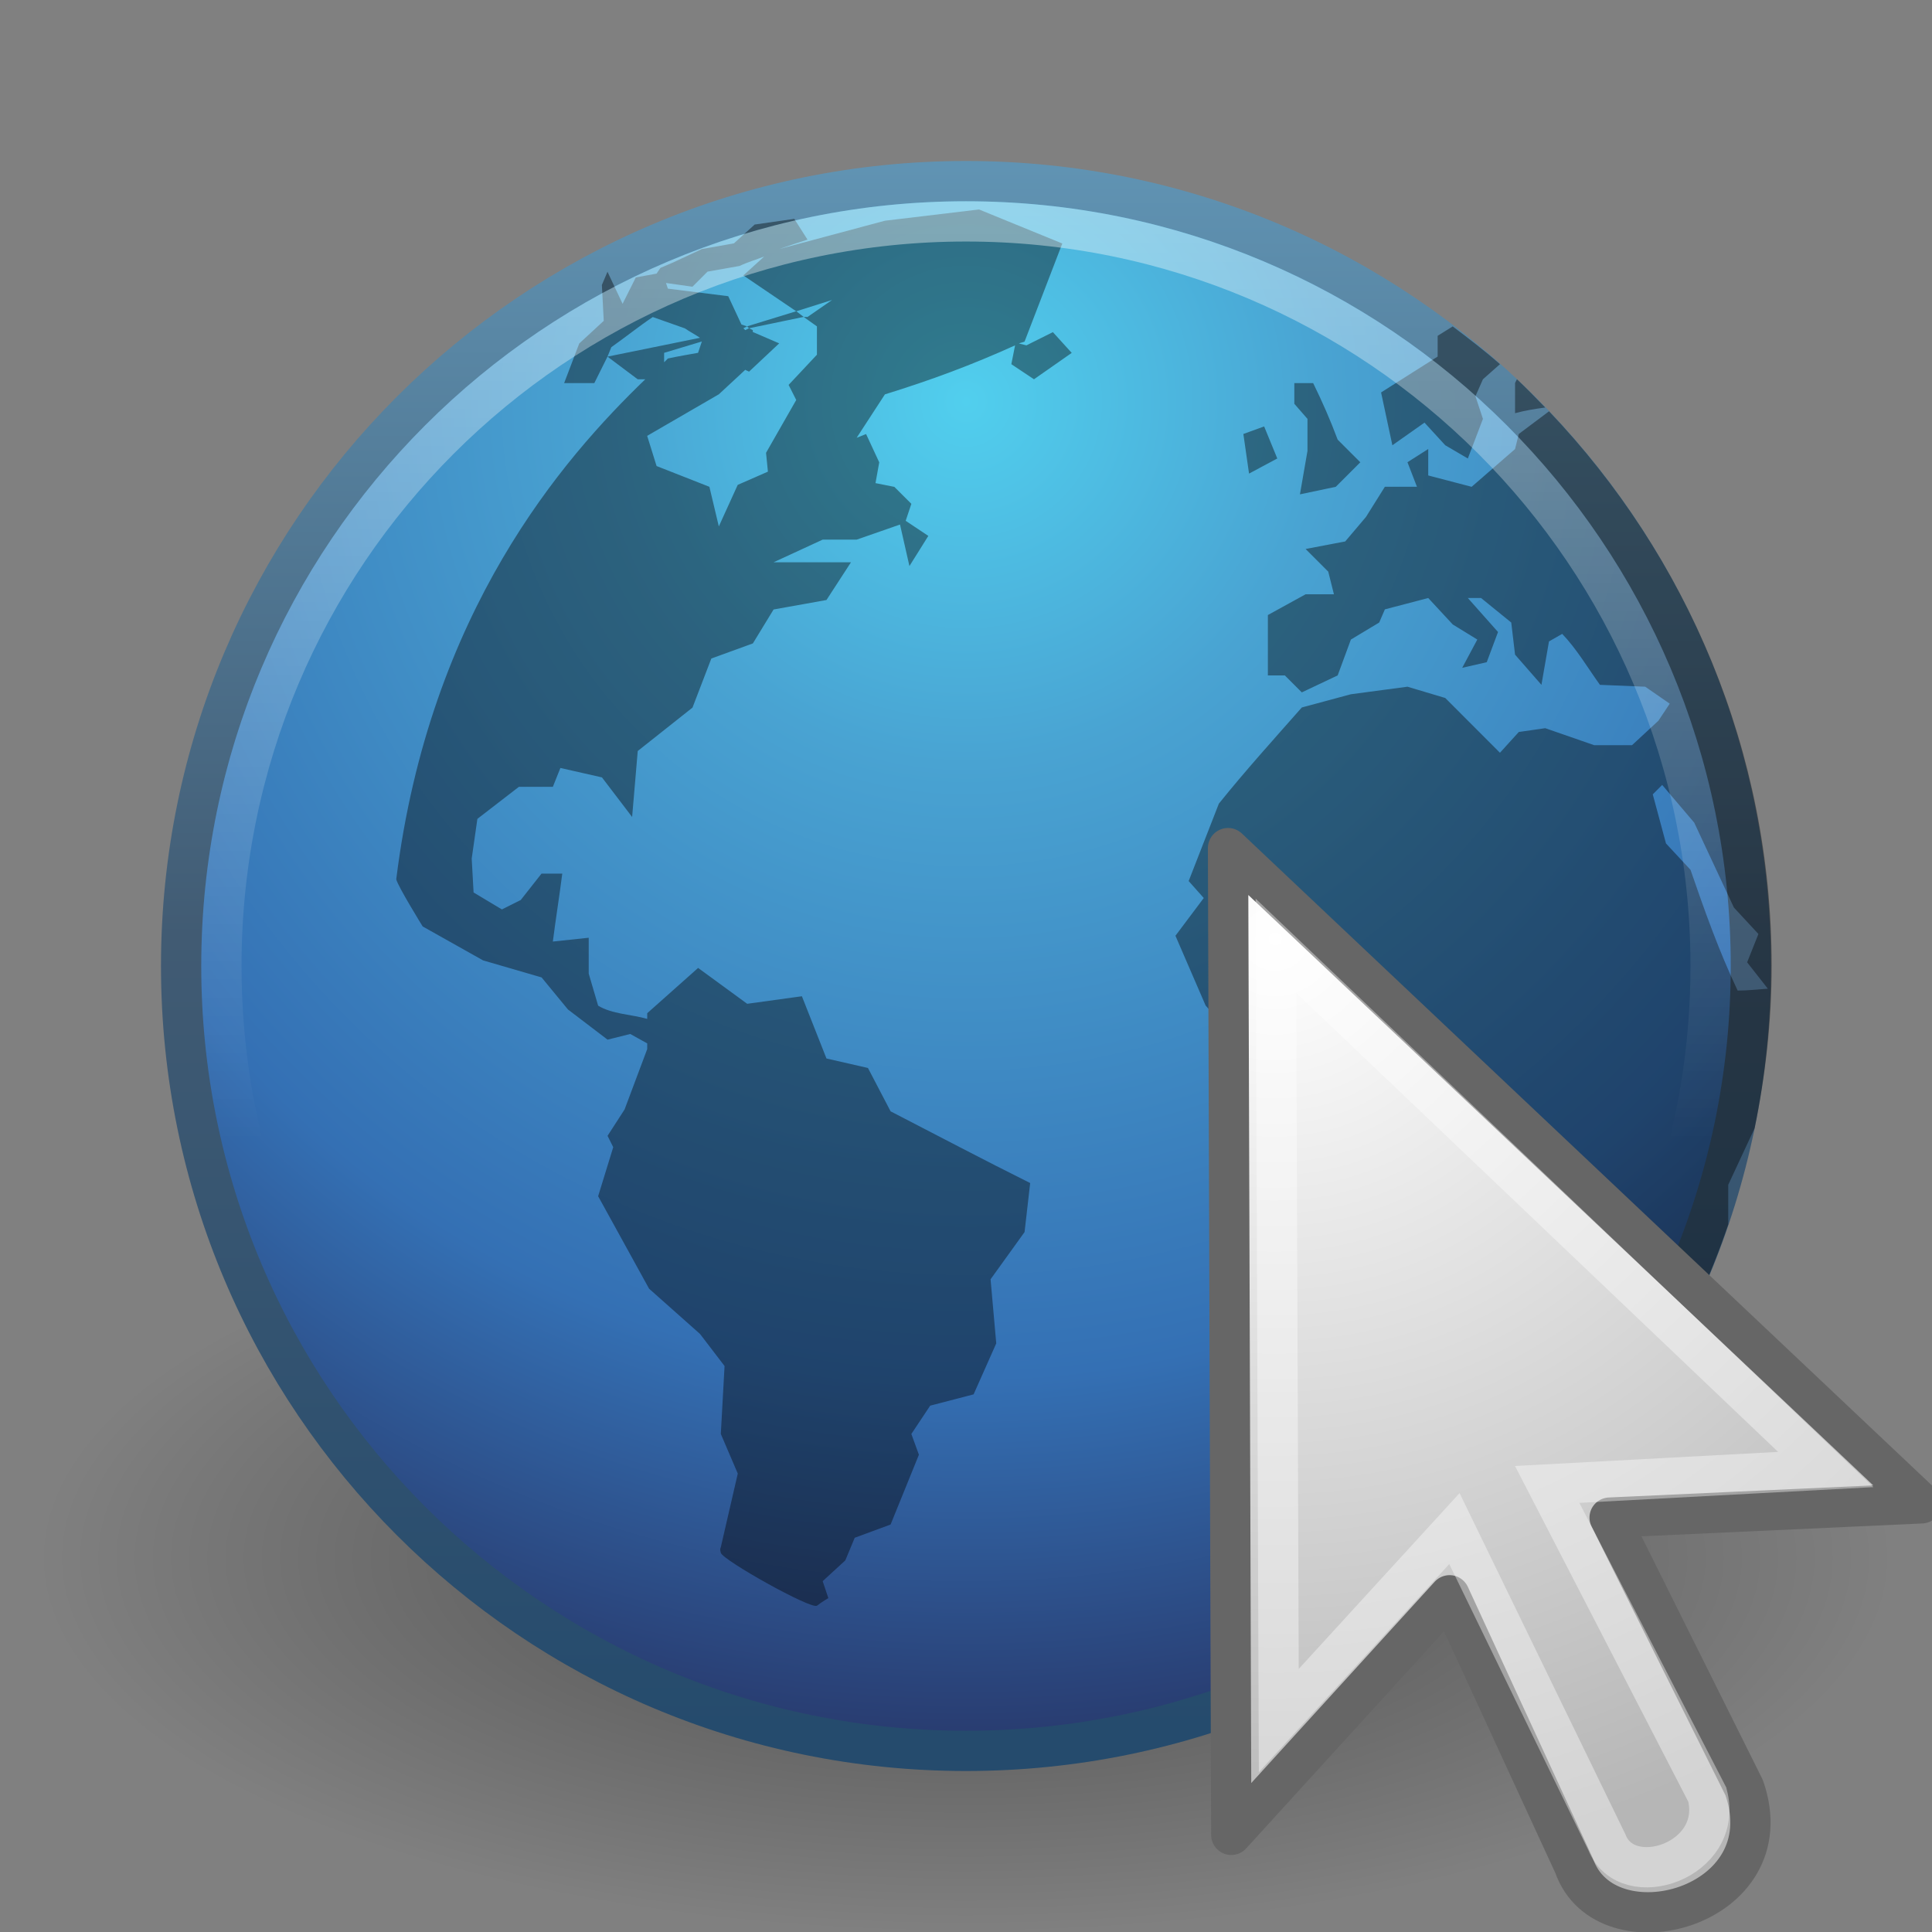
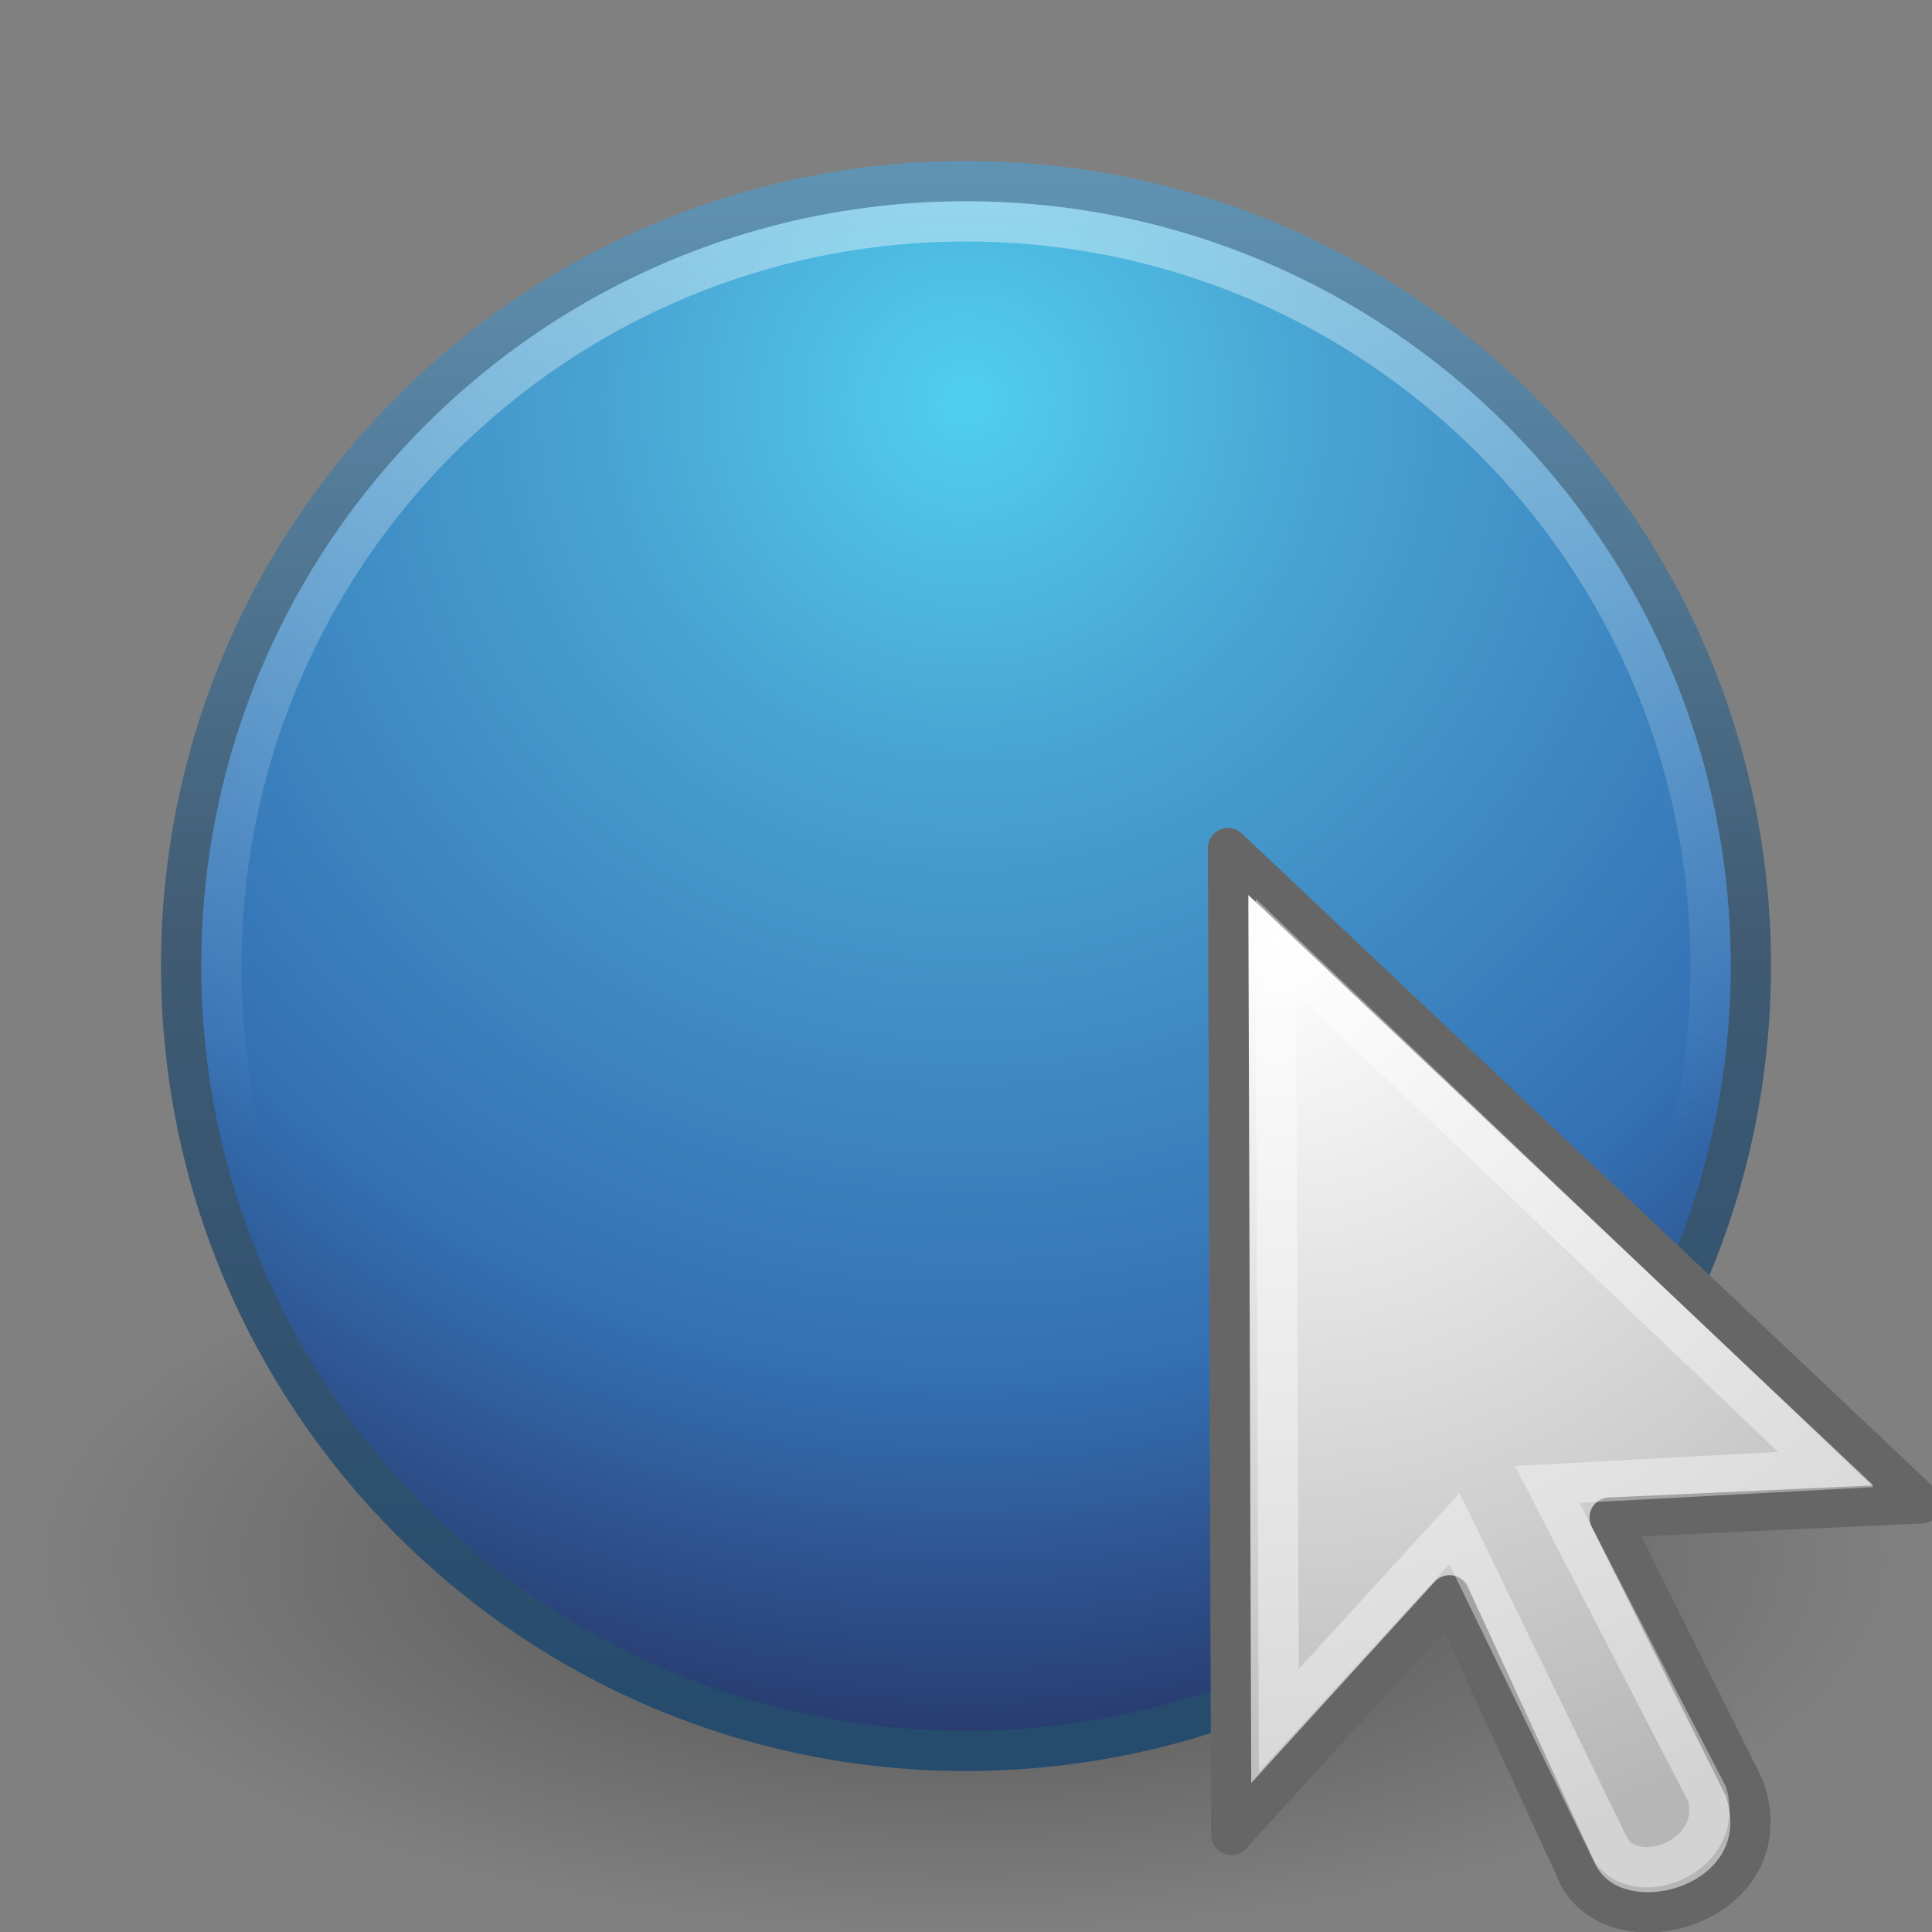
<svg xmlns="http://www.w3.org/2000/svg" height="32" width="32" version="1.1">
  <rect width="100%" height="100%" fill="#808080" stroke="none" />
  <defs>
    <radialGradient id="c" gradientUnits="userSpaceOnUse" cy="24.149" cx="17.814" gradientTransform="matrix(-2.644 0 2.9365e-8 2.534 78.725 -37.986)" r="9.125">
      <stop stop-color="#FFF" offset="0" />
      <stop stop-color="#b6b6b6" offset="1" />
    </radialGradient>
    <linearGradient id="e" x1="62.2" gradientUnits="userSpaceOnUse" y1="-12.489" gradientTransform="matrix(1.41 0 0 1.41 -71.718 20.951)" x2="62.2" y2="-1.462">
      <stop stop-color="#FFF" offset="0" />
      <stop stop-color="#FFF" stop-opacity="0" offset="1" />
    </linearGradient>
    <radialGradient id="b" gradientUnits="userSpaceOnUse" cy="-8.726" cx="61.24" gradientTransform="matrix(0 2.349 -2.349 0 -4.496 -137.2)" r="9.755">
      <stop stop-color="#51cfee" offset="0" />
      <stop stop-color="#49a3d2" offset=".262" />
      <stop stop-color="#3470b4" offset=".705" />
      <stop stop-color="#273567" offset="1" />
    </radialGradient>
    <linearGradient id="d" x1="20" gradientUnits="userSpaceOnUse" y1="43" gradientTransform="matrix(.653 0 0 .653 .06 .58)" x2="20" y2="2.689">
      <stop stop-color="#254b6d" offset="0" />
      <stop stop-color="#415b73" offset=".5" />
      <stop stop-color="#6195b5" offset="1" />
    </linearGradient>
    <radialGradient id="a" gradientUnits="userSpaceOnUse" cy="4.625" cx="62.625" gradientTransform="matrix(1.443 0 0 .583 -74.376 23.108)" r="10.625">
      <stop offset="0" />
      <stop stop-opacity="0" offset="1" />
    </radialGradient>
  </defs>
  <path opacity=".4" fill="url(#a)" d="m31.333 25.804a15.333 6.196 0 0 1 -30.667 0 15.333 6.196 0 1 1 30.667 0z" fill-rule="evenodd" />
  <path d="m29 15.999c0 7.18-5.821 13.001-13 13.001-7.179 0-13-5.821-13-13.001 0-7.179 5.821-12.999 13-12.999 7.179 0 13 5.82 13 12.999z" stroke="url(#d)" stroke-width=".667" fill="url(#b)" />
-   <path opacity=".4" d="m16.219 3.469l-1.563 0.187-1.75 0.469c0.148-0.052 0.316-0.107 0.469-0.156l-0.219-0.344-0.656 0.094-0.344 0.312-0.531 0.094-0.469 0.219-0.218 0.094-0.063 0.094-0.344 0.063-0.219 0.437-0.25-0.531-0.093 0.219 0.031 0.594-0.406 0.375-0.25 0.656h0.5l0.218-0.438 0.063-0.156c0.228-0.161 0.456-0.345 0.687-0.5l0.532 0.188c0.08 0.055 0.169 0.101 0.25 0.156l-1.532 0.312 0.5 0.375h0.126c-1.365 1.315-3.572 3.849-4.125 8.281 0.024 0.113 0.438 0.782 0.438 0.782l1 0.562 0.969 0.282 0.437 0.531 0.656 0.5 0.376-0.094 0.281 0.156v0.094l-0.375 1-0.282 0.437 0.094 0.188-0.25 0.812 0.844 1.532 0.844 0.75 0.406 0.531-0.062 1.125 0.281 0.656-0.281 1.219c-0.005 0.013-0.019 0.032 0 0.094 0.036 0.123 1.5 0.944 1.593 0.875 0.093-0.071 0.188-0.125 0.188-0.125l-0.094-0.281 0.375-0.344 0.156-0.375 0.594-0.219 0.469-1.156-0.125-0.344 0.312-0.469 0.719-0.187 0.375-0.844-0.094-1.062 0.563-0.782 0.093-0.812c-0.771-0.384-1.546-0.793-2.312-1.188l-0.375-0.718-0.687-0.157-0.407-1.031-0.906 0.125-0.813-0.594-0.843 0.75v0.094c-0.256-0.074-0.585-0.079-0.813-0.219l-0.156-0.531v-0.594l-0.594 0.063c0.047-0.374 0.109-0.752 0.156-1.125h-0.344l-0.344 0.437-0.312 0.156-0.469-0.281-0.031-0.562 0.094-0.657 0.688-0.531h0.562l0.125-0.312 0.688 0.156 0.5 0.656 0.093-1.093 0.907-0.719 0.312-0.813 0.688-0.25 0.343-0.562 0.876-0.157 0.406-0.625h-1.282l0.813-0.375h0.563l0.718-0.25 0.156 0.688 0.313-0.5-0.375-0.25 0.094-0.281-0.282-0.281-0.312-0.062 0.062-0.344-0.218-0.469-0.156 0.062 0.468-0.719c0.759-0.235 1.44-0.487 2.156-0.812l-0.062 0.312 0.375 0.25 0.625-0.437-0.312-0.344-0.438 0.219-0.125-0.031c0.031-0.014 0.063-0.017 0.094-0.031l0.625-1.625-1.375-0.562zm-3.563 0.781l-0.344 0.312 0.876 0.594 0.593-0.187-0.406 0.281h-0.063l0.219 0.156v0.469l-0.469 0.5 0.126 0.25-0.5 0.875 0.031 0.312-0.5 0.219-0.313 0.688-0.156-0.656-0.875-0.344-0.156-0.5 1.187-0.688 0.438-0.406c0.019 0.013 0.043 0.018 0.062 0.031l0.5-0.469-0.437-0.188v-0.031l-0.063-0.031-0.062 0.031-0.032-0.031 0.063-0.031-0.094-0.031-0.219-0.469-1-0.125-0.031-0.094 0.438 0.062 0.25-0.25 0.531-0.094c0.128-0.062 0.277-0.105 0.406-0.156zm-0.281 1.156l0.031 0.031 0.906-0.188-0.124-0.094-0.813 0.25zm11.687 0l-0.25 0.156v0.344l-0.937 0.594 0.187 0.875 0.532-0.375 0.344 0.375 0.374 0.219 0.25-0.656-0.124-0.375 0.124-0.281 0.282-0.25c-0.251-0.222-0.515-0.422-0.782-0.625zm-12.437 0.25l-0.063 0.188s-0.398 0.069-0.5 0.094c-0.019 0.018-0.042 0.044-0.062 0.062v-0.156l0.625-0.188zm13.5 0.625l-0.031 0.063v0.5c0.162-0.044 0.335-0.073 0.5-0.094-0.154-0.159-0.308-0.318-0.469-0.469zm-3.687 0.063v0.344l0.218 0.25v0.531l-0.125 0.719 0.594-0.125 0.406-0.406-0.375-0.375c-0.124-0.331-0.251-0.62-0.406-0.937h-0.312zm4.218 0.469l-0.5 0.375-0.062 0.25-0.719 0.625-0.719-0.188v-0.438l-0.344 0.219 0.157 0.406h-0.531l-0.313 0.5-0.344 0.406-0.656 0.125 0.375 0.375 0.094 0.375h-0.469l-0.625 0.344v1h0.281l0.281 0.281 0.594-0.281 0.219-0.594 0.469-0.282 0.094-0.218 0.718-0.188 0.406 0.438 0.407 0.25-0.25 0.468 0.406-0.093 0.187-0.5-0.5-0.563h0.219l0.5 0.406 0.063 0.532 0.437 0.5 0.125-0.719 0.219-0.125c0.239 0.249 0.423 0.563 0.625 0.844l0.75 0.031 0.406 0.281-0.187 0.282-0.438 0.406h-0.625l-0.812-0.282-0.438 0.063-0.312 0.344-0.906-0.907-0.626-0.187-0.937 0.125-0.813 0.219c-0.462 0.524-0.937 1.049-1.374 1.593l-0.5 1.282 0.25 0.281-0.469 0.625 0.5 1.156c0.412 0.467 0.838 0.94 1.25 1.406l0.593-0.531 0.25 0.313 0.657-0.406 0.219 0.25h0.656l0.375 0.406-0.219 0.781 0.469 0.531-0.031 0.875 0.343 0.657-0.25 0.562c-0.024 0.404-0.062 0.815-0.062 1.219 0.198 0.547 0.406 1.073 0.593 1.625l0.126 0.875v0.469h0.218c0.885-0.838 1.651-1.794 2.282-2.844 0.482-0.804 0.881-1.661 1.187-2.563v-0.656l0.437-0.937c0.179-0.869 0.282-1.768 0.282-2.688 0-3.561-1.408-6.793-3.688-9.188zm-4.718 0.25l-0.344 0.125 0.094 0.656 0.468-0.25-0.218-0.531zm6.593 5.938l0.531 0.625 0.657 1.406 0.406 0.438-0.187 0.469 0.343 0.437c-0.165 0.011-0.33 0.031-0.5 0.031-0.308-0.649-0.546-1.32-0.781-2l-0.406-0.437-0.219-0.813 0.156-0.156z" />
  <path opacity=".4" d="m28.333 15.999c0 6.812-5.522 12.334-12.333 12.334-6.811 0-12.333-5.522-12.333-12.334-0-6.811 5.522-12.332 12.333-12.332 6.811 0 12.333 5.521 12.333 12.333z" stroke="url(#e)" stroke-width=".667" fill="none" />
  <g transform="matrix(.667 -.009 .009 .667 -.192 .357)">
    <path stroke-linejoin="round" stroke="#666" fill="url(#c)" d="m30.5 20.937 17 16.5-7.75 0.25s3.25 6.75 3.25 6.75c1 3-3.5 4.125-4.25 1.875l-3-6.75-5.5 5.875 0.25-24.5z" fill-rule="evenodd" />
    <path opacity=".4" stroke="#FFF" d="m31.657 23.379 13.476 13.186-6.922 0.277s3.872 7.757 3.872 7.757c0.403 1.65-2.028 2.413-2.507 1.153l-3.683-7.845-4.425 4.708 0.189-19.236z" fill="none" />
  </g>
</svg>